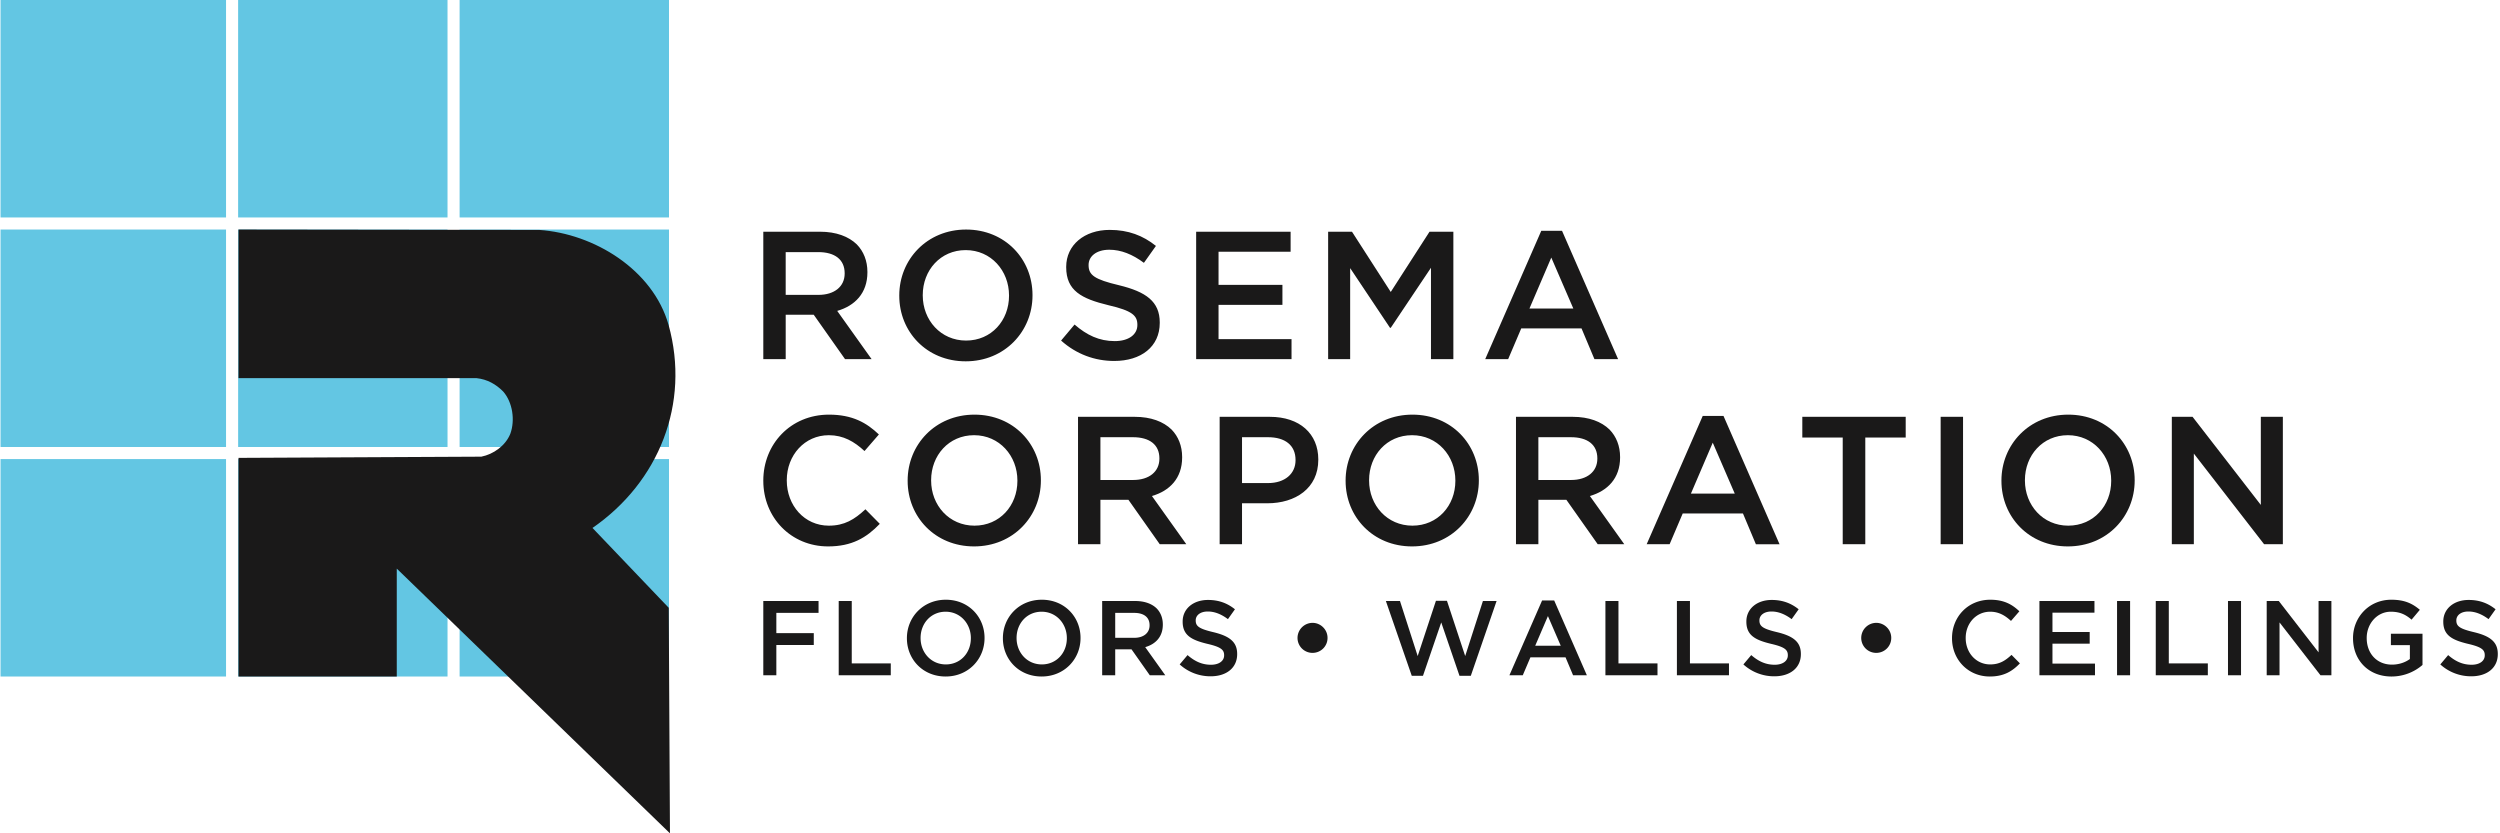
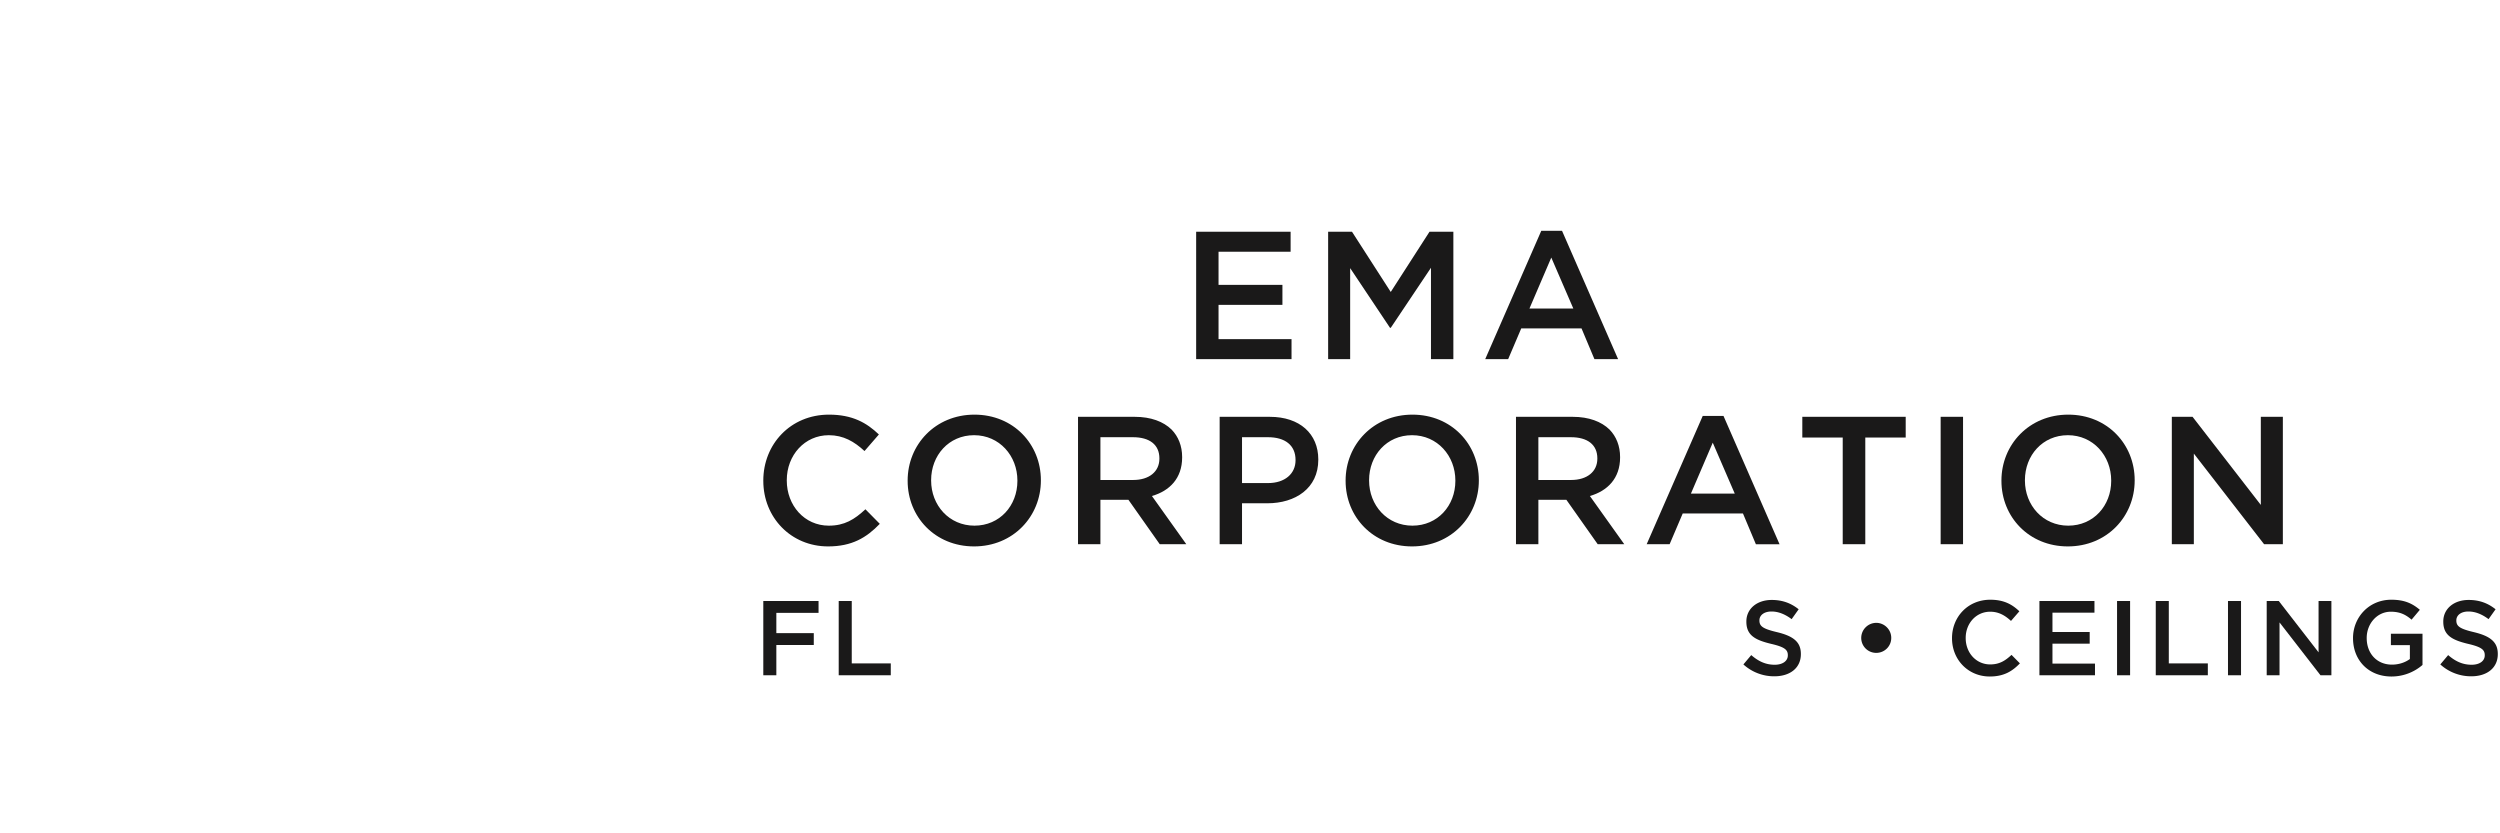
<svg xmlns="http://www.w3.org/2000/svg" viewBox="0 0 240 80">
  <g fill="none" fill-rule="evenodd">
-     <path fill="#63C6E3" d="M.051 20.876H21.7V0H.051zM22.86 20.876h20.102V0H22.86zM44.122 20.876h20.102V0H44.122zM.051 42.911H21.7V22.035H.051zM22.861 42.911h20.102V22.035H22.861zM44.122 42.911h20.102V22.035H44.122zM.051 64.946H21.7V44.071H.051zM22.861 64.946h20.102V44.071H22.861zM44.122 64.946h20.102V44.071H44.122z" />
    <g fill="#1A1919">
-       <path d="M51.776 22.074c5.219.348 10.902 3.789 12.41 9.125 2.087 7.538-.927 15.076-7.307 19.484L64.2 58.35 64.316 80 38.09 54.587v10.359H22.898v-20.99l23.31-.116c1.16-.232 2.32-1.044 2.785-2.204.464-1.276.232-3.015-.696-4.06-.696-.695-1.508-1.16-2.552-1.275H22.898V22.036l28.878.038ZM73.277 22.245h5.452c1.537 0 2.743.454 3.53 1.223.646.664 1.013 1.573 1.013 2.638v.035c0 2.01-1.206 3.216-2.9 3.705l3.301 4.63h-2.55l-3.006-4.263h-2.69v4.263h-2.15v-12.23Zm5.294 6.063c1.538 0 2.517-.804 2.517-2.044v-.035c0-1.31-.944-2.027-2.534-2.027h-3.128v4.106h3.145ZM86.33 28.396v-.035c0-3.442 2.656-6.325 6.413-6.325s6.378 2.848 6.378 6.29v.035c0 3.442-2.656 6.326-6.413 6.326s-6.378-2.85-6.378-6.291m10.537 0v-.035c0-2.376-1.73-4.351-4.159-4.351s-4.124 1.94-4.124 4.316v.035c0 2.377 1.73 4.334 4.16 4.334 2.428 0 4.123-1.923 4.123-4.3M101.865 32.694l1.293-1.538c1.171 1.014 2.36 1.59 3.862 1.59 1.328 0 2.167-.629 2.167-1.537v-.035c0-.874-.49-1.346-2.76-1.87-2.605-.629-4.073-1.398-4.073-3.652v-.035c0-2.097 1.748-3.547 4.177-3.547 1.782 0 3.197.542 4.438 1.538l-1.153 1.625c-1.1-.82-2.202-1.258-3.32-1.258-1.259 0-1.992.646-1.992 1.45v.035c0 .943.56 1.363 2.918 1.922 2.586.63 3.914 1.555 3.914 3.582V31c0 2.29-1.8 3.652-4.369 3.652-1.869 0-3.634-.647-5.102-1.957" />
-     </g>
+       </g>
    <path fill="#1A1919" d="M114.831 22.245h9.068v1.922h-6.919v3.18h6.133v1.922h-6.133v3.285h7.007v1.922h-9.156zM127.501 22.245h2.289l3.722 5.784 3.722-5.784h2.289v12.231h-2.15v-8.771l-3.861 5.766h-.07l-3.827-5.731v8.736h-2.114zM147.963 22.158h1.992l5.382 12.319h-2.272l-1.24-2.953h-5.784l-1.258 2.953h-2.202l5.382-12.32Zm3.075 7.46-2.114-4.891-2.097 4.892h4.211Z" />
    <g fill="#1A1919">
      <path d="M73.277 46.165v-.035c0-3.477 2.604-6.325 6.308-6.325 2.254 0 3.617.786 4.788 1.904l-1.38 1.591c-.979-.909-2.028-1.521-3.426-1.521-2.323 0-4.036 1.923-4.036 4.316v.035c0 2.394 1.695 4.334 4.036 4.334 1.503 0 2.464-.594 3.513-1.573l1.38 1.398c-1.276 1.328-2.674 2.167-4.962 2.167-3.565 0-6.22-2.779-6.22-6.291M87.134 46.165v-.035c0-3.442 2.656-6.325 6.413-6.325s6.378 2.848 6.378 6.29v.035c0 3.442-2.656 6.326-6.413 6.326s-6.378-2.849-6.378-6.291m10.537 0v-.035c0-2.376-1.73-4.351-4.159-4.351s-4.124 1.94-4.124 4.316v.035c0 2.377 1.73 4.334 4.16 4.334 2.428 0 4.123-1.923 4.123-4.299M103.49 40.015h5.453c1.537 0 2.743.454 3.529 1.223.647.664 1.014 1.572 1.014 2.638v.035c0 2.01-1.206 3.216-2.901 3.705l3.302 4.63h-2.55l-3.006-4.263h-2.691v4.263h-2.15V40.015Zm5.295 6.063c1.538 0 2.517-.804 2.517-2.044v-.035c0-1.31-.944-2.027-2.534-2.027h-3.128v4.106h3.145ZM117.086 40.015h4.822c2.866 0 4.648 1.625 4.648 4.089v.035c0 2.743-2.201 4.176-4.892 4.176h-2.43v3.93h-2.148v-12.23Zm4.648 6.36c1.625 0 2.638-.908 2.638-2.184v-.035c0-1.433-1.031-2.184-2.638-2.184h-2.5v4.403h2.5ZM129.178 46.165v-.035c0-3.442 2.656-6.325 6.413-6.325s6.378 2.848 6.378 6.29v.035c0 3.442-2.656 6.326-6.413 6.326s-6.378-2.849-6.378-6.291m10.537 0v-.035c0-2.376-1.73-4.351-4.159-4.351s-4.124 1.94-4.124 4.316v.035c0 2.377 1.73 4.334 4.16 4.334 2.428 0 4.123-1.923 4.123-4.299M145.534 40.015h5.452c1.537 0 2.743.454 3.53 1.223.646.664 1.013 1.572 1.013 2.638v.035c0 2.01-1.206 3.216-2.9 3.705l3.302 4.63h-2.55l-3.007-4.263h-2.69v4.263h-2.15V40.015Zm5.294 6.063c1.538 0 2.517-.804 2.517-2.044v-.035c0-1.31-.944-2.027-2.534-2.027h-3.128v4.106h3.145Z" />
    </g>
    <path d="M163.463 39.927h1.992l5.382 12.32h-2.272l-1.241-2.954h-5.783l-1.258 2.953h-2.202l5.382-12.319Zm3.075 7.461-2.114-4.892-2.097 4.892h4.21ZM176.901 42.006h-3.879v-1.992h9.925v1.992h-3.879v10.24h-2.167zM186.302 52.246h2.15V40.015h-2.15zM192.138 46.165v-.035c0-3.442 2.656-6.325 6.413-6.325s6.378 2.848 6.378 6.29v.035c0 3.442-2.656 6.326-6.413 6.326s-6.378-2.849-6.378-6.291m10.537 0v-.035c0-2.376-1.73-4.351-4.159-4.351s-4.124 1.94-4.124 4.316v.035c0 2.377 1.73 4.334 4.16 4.334 2.428 0 4.123-1.923 4.123-4.299M208.495 40.015h1.992l6.552 8.457v-8.457h2.115v12.231h-1.8l-6.745-8.701v8.701h-2.114zM73.277 57.697h5.304v1.14h-4.052v1.945h3.594v1.14h-3.594v2.902h-1.252zM80.516 57.697h1.252v5.986h3.747v1.141h-4.999z" fill="#1A1919" />
    <g fill="#1A1919">
-       <path d="M87.063 61.28v-.021c0-2.005 1.547-3.685 3.736-3.685 2.19 0 3.717 1.659 3.717 3.665v.02c0 2.006-1.548 3.686-3.737 3.686s-3.716-1.659-3.716-3.665m6.14 0v-.021c0-1.384-1.009-2.534-2.424-2.534s-2.403 1.13-2.403 2.514v.02c0 1.386 1.008 2.526 2.423 2.526 1.416 0 2.403-1.12 2.403-2.505M96.278 61.28v-.021c0-2.005 1.547-3.685 3.736-3.685s3.717 1.659 3.717 3.665v.02c0 2.006-1.548 3.686-3.737 3.686-2.19 0-3.716-1.659-3.716-3.665m6.139 0v-.021c0-1.384-1.008-2.534-2.423-2.534s-2.403 1.13-2.403 2.514v.02c0 1.386 1.008 2.526 2.423 2.526 1.416 0 2.403-1.12 2.403-2.505M105.808 57.697h3.177c.895 0 1.598.265 2.056.712.377.387.59.917.59 1.538v.02c0 1.17-.702 1.873-1.69 2.158l1.925 2.699h-1.487l-1.751-2.485h-1.568v2.485h-1.252v-7.127Zm3.085 3.533c.896 0 1.466-.47 1.466-1.191v-.021c0-.764-.55-1.181-1.476-1.181h-1.823v2.393h1.833ZM113.25 63.785l.754-.896c.682.59 1.374.927 2.25.927.773 0 1.262-.367 1.262-.896v-.021c0-.51-.285-.784-1.609-1.09-1.517-.366-2.372-.814-2.372-2.127v-.02c0-1.222 1.018-2.067 2.434-2.067 1.038 0 1.863.316 2.585.896l-.672.947c-.64-.48-1.282-.734-1.934-.734-.733 0-1.16.377-1.16.845v.02c0 .55.325.795 1.7 1.12 1.506.367 2.28.907 2.28 2.088v.02c0 1.334-1.048 2.128-2.545 2.128a4.388 4.388 0 0 1-2.973-1.14M124.562 61.25v-.02a1.45 1.45 0 0 1 1.446-1.436c.773 0 1.435.642 1.435 1.436v.02c0 .794-.65 1.426-1.435 1.426a1.435 1.435 0 0 1-1.446-1.426" />
-     </g>
-     <path fill="#1A1919" d="M133.044 57.697h1.354l1.7 5.284 1.752-5.305h1.058l1.751 5.305 1.701-5.284h1.313l-2.474 7.177h-1.089l-1.751-5.121-1.752 5.121h-1.079zM148.041 57.645h1.161l3.135 7.178h-1.323l-.723-1.72h-3.37l-.733 1.72h-1.283l3.136-7.177Zm1.792 4.348-1.232-2.85-1.222 2.85h2.454ZM154.12 57.697h1.252v5.986h3.747v1.141h-4.999zM160.983 57.697h1.252v5.986h3.747v1.141h-4.999z" />
+       </g>
    <g fill="#1A1919">
      <path d="m167.366 63.785.753-.896c.683.59 1.375.927 2.25.927.774 0 1.263-.367 1.263-.896v-.021c0-.51-.285-.784-1.609-1.09-1.517-.366-2.372-.814-2.372-2.127v-.02c0-1.222 1.018-2.067 2.434-2.067 1.038 0 1.863.316 2.586.896l-.673.947c-.64-.48-1.282-.734-1.934-.734-.733 0-1.16.377-1.16.845v.02c0 .55.325.795 1.7 1.12 1.506.367 2.28.907 2.28 2.088v.02c0 1.334-1.048 2.128-2.545 2.128a4.386 4.386 0 0 1-2.973-1.14M178.678 61.25v-.02a1.45 1.45 0 0 1 1.446-1.436c.774 0 1.435.642 1.435 1.436v.02c0 .794-.65 1.426-1.435 1.426a1.435 1.435 0 0 1-1.446-1.426M187.394 61.28v-.021c0-2.026 1.517-3.685 3.675-3.685 1.314 0 2.108.458 2.79 1.11l-.804.926c-.57-.529-1.181-.885-1.996-.885-1.354 0-2.352 1.12-2.352 2.514v.02c0 1.396.988 2.526 2.352 2.526.876 0 1.436-.346 2.047-.917l.804.815c-.743.774-1.558 1.262-2.892 1.262-2.077 0-3.624-1.618-3.624-3.665" />
    </g>
    <path fill="#1A1919" d="M195.784 57.697h5.284v1.12h-4.032v1.853h3.574v1.12h-3.574v1.914h4.083v1.12h-5.335zM203.237 64.824h1.252v-7.127h-1.252zM206.953 57.697h1.252v5.986h3.747v1.141h-4.999zM213.887 64.824h1.252v-7.127h-1.252zM217.603 57.697h1.161l3.818 4.927v-4.927h1.232v7.127h-1.049l-3.93-5.071v5.071h-1.232z" />
    <g fill="#1A1919">
      <path d="M225.89 61.28v-.021c0-1.995 1.528-3.685 3.676-3.685 1.243 0 2.006.346 2.739.967l-.794.947c-.55-.468-1.09-.763-1.996-.763-1.313 0-2.311 1.15-2.311 2.514v.02c0 1.467.967 2.546 2.424 2.546.672 0 1.282-.214 1.72-.54v-1.333h-1.822v-1.09h3.034v2.994a4.55 4.55 0 0 1-2.973 1.109c-2.23 0-3.696-1.588-3.696-3.665M234.27 63.785l.753-.896c.683.59 1.375.927 2.251.927.773 0 1.262-.367 1.262-.896v-.021c0-.51-.285-.784-1.609-1.09-1.517-.366-2.372-.814-2.372-2.127v-.02c0-1.222 1.018-2.067 2.434-2.067 1.038 0 1.863.316 2.586.896l-.673.947c-.64-.48-1.282-.734-1.934-.734-.733 0-1.16.377-1.16.845v.02c0 .55.325.795 1.7 1.12 1.507.367 2.28.907 2.28 2.088v.02c0 1.334-1.049 2.128-2.545 2.128a4.388 4.388 0 0 1-2.973-1.14" />
    </g>
  </g>
</svg>